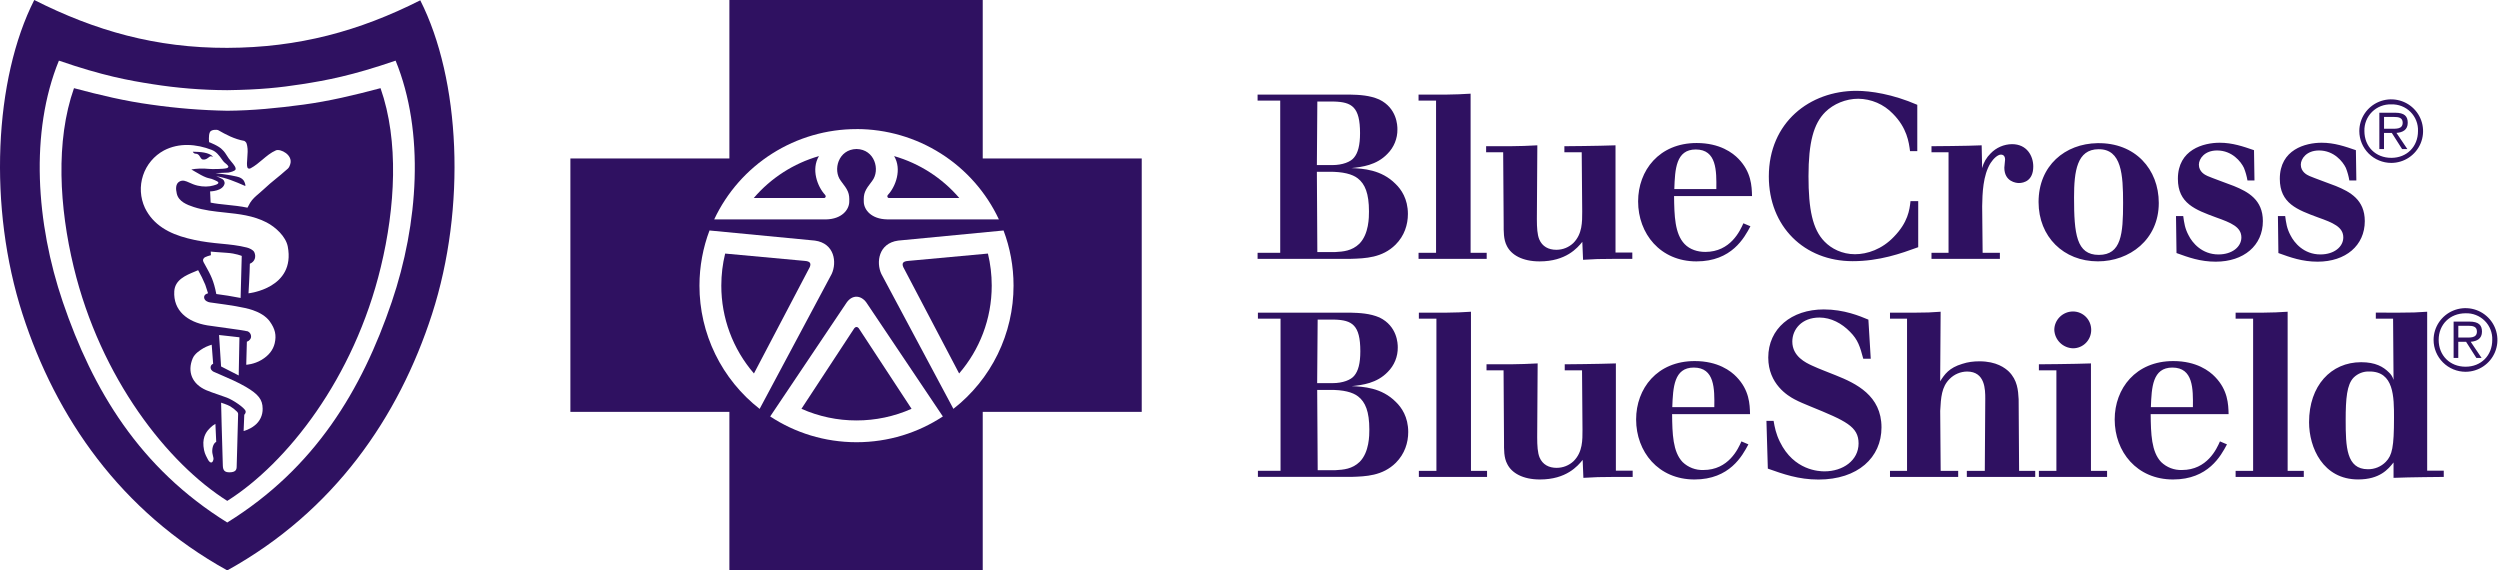
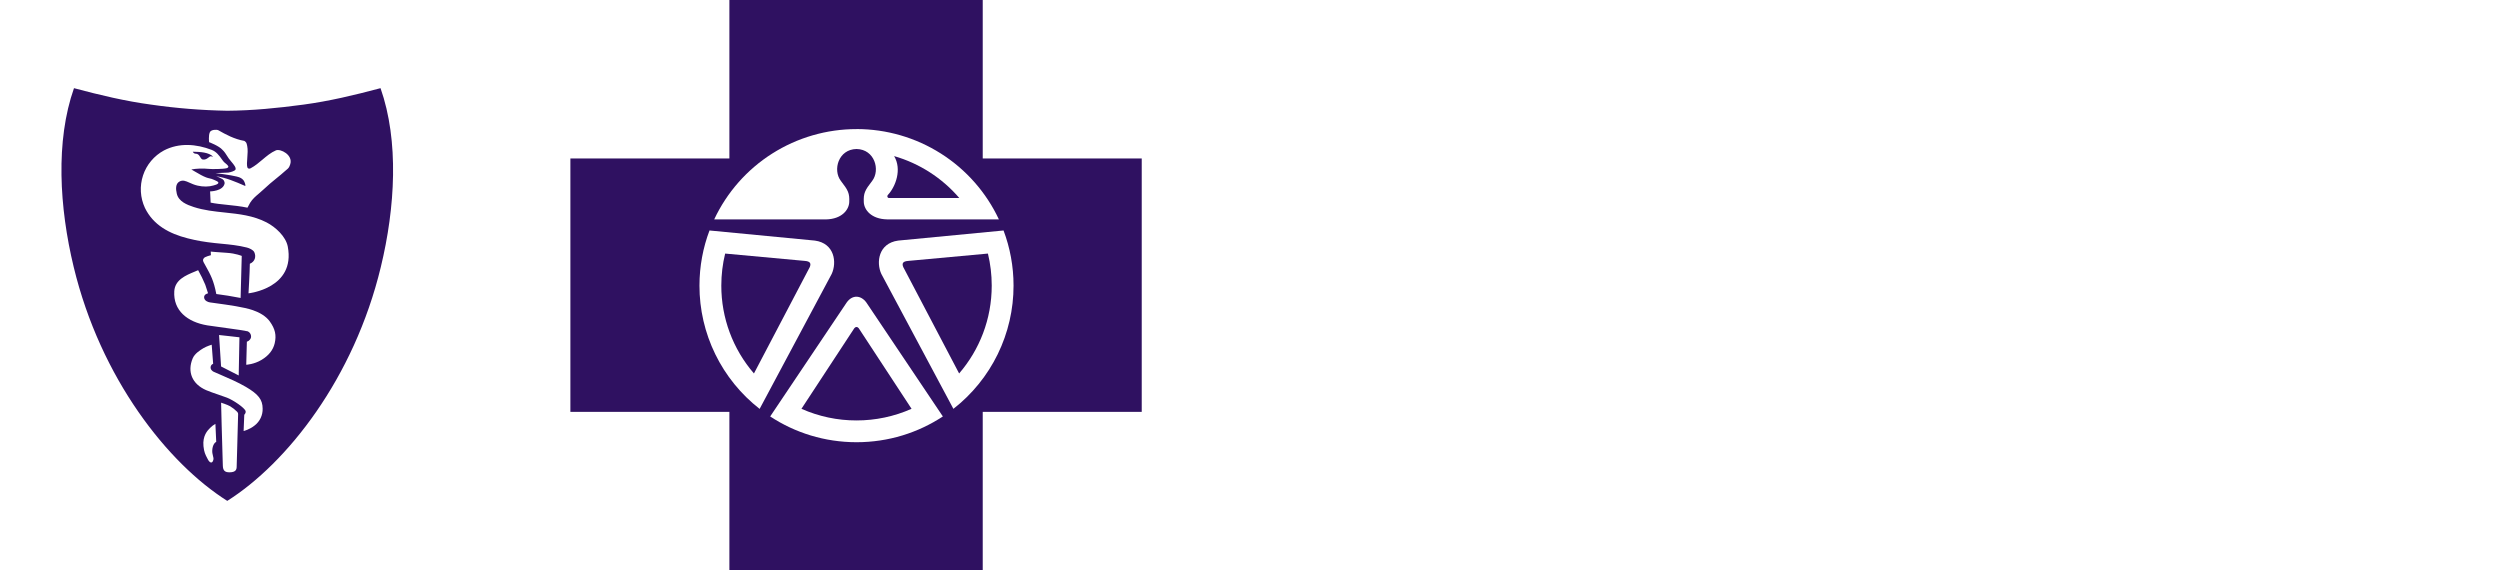
<svg xmlns="http://www.w3.org/2000/svg" width="412" height="94" viewBox="0 0 412 94" fill="none">
  <path d="M35.138 25.836C34.975 25.775 34.799 25.752 34.626 25.767C34.558 25.816 34.495 25.864 34.434 25.911C34.202 26.089 34.003 26.241 33.719 26.287C33.277 26.361 33.151 26.148 33.001 25.893C32.909 25.737 32.808 25.566 32.619 25.436C32.503 25.355 32.389 25.345 32.278 25.335C32.101 25.319 31.931 25.304 31.77 25.003L31.906 25.006C32.94 25.033 34.402 25.071 35.138 25.836Z" fill="#2F1161" />
  <path fill-rule="evenodd" clip-rule="evenodd" d="M37.452 82.545C47.241 76.372 58.336 62.388 62.763 43.984C65.128 34.214 65.778 23.239 62.711 14.53C58.323 15.7 54.237 16.67 50.008 17.241C45.779 17.812 41.59 18.223 37.469 18.251H37.435C33.241 18.177 29.055 17.84 24.903 17.241C20.668 16.67 16.576 15.7 12.193 14.53C9.127 23.239 9.782 34.214 12.142 43.984C16.574 62.388 27.669 76.378 37.452 82.545ZM40.273 23.222C40.609 23.464 40.626 23.542 40.729 24.008L40.741 24.061C40.862 24.644 40.805 25.364 40.753 26.029C40.704 26.646 40.659 27.217 40.764 27.588C40.877 27.839 41.128 27.833 41.316 27.725C42.034 27.339 42.644 26.823 43.247 26.314C43.946 25.724 44.636 25.141 45.471 24.78C46.212 24.466 48.309 25.522 47.836 27.051C47.662 27.616 47.519 27.734 47.233 27.968C47.156 28.032 47.067 28.105 46.964 28.198C46.55 28.577 46.079 28.96 45.577 29.369C44.889 29.929 44.143 30.537 43.402 31.246C43.145 31.492 42.891 31.707 42.646 31.914C42.114 32.363 41.621 32.779 41.219 33.42C41.094 33.637 40.786 34.225 40.786 34.225C39.639 33.986 38.476 33.866 37.387 33.753C36.416 33.653 35.504 33.558 34.711 33.392L34.625 31.543C34.625 31.543 36.797 31.52 37.019 30.207C37.031 30.139 36.979 29.745 36.728 29.562C36.385 29.347 36.018 29.172 35.634 29.043C37.276 29.3 38.729 29.91 40.416 30.652C40.524 30.47 40.245 29.836 40.12 29.699C39.892 29.431 39.618 29.237 39.031 29.1C38.005 28.837 35.52 28.529 35.52 28.529L37.617 28.444C38.142 28.358 38.683 28.153 38.803 27.97C38.952 27.633 38.547 27.149 38.122 26.641C37.978 26.469 37.831 26.294 37.703 26.121C37.627 26.017 37.544 25.884 37.452 25.738C37.241 25.401 36.985 24.992 36.672 24.706C36.124 24.049 34.46 23.427 34.46 23.427C34.46 23.427 34.323 22.309 34.597 21.766C34.796 21.361 35.685 21.321 35.971 21.458C37.213 22.166 38.615 22.931 40.273 23.222ZM39.242 68.256C39.251 68.085 39.209 68.032 39.143 67.947C39.123 67.921 39.101 67.892 39.077 67.856C38.734 67.508 38.349 67.205 37.931 66.954C37.458 66.68 36.438 66.361 36.438 66.361C36.438 66.361 36.597 73.147 36.723 76.759C36.751 77.575 37.082 77.855 37.874 77.838C38.803 77.815 38.997 77.433 39.002 76.93C39.011 76.483 39.042 75.46 39.079 74.221C39.137 72.298 39.211 69.856 39.242 68.256ZM39.652 49.103L39.84 42.175C39.84 42.175 38.854 41.758 37.412 41.667C35.514 41.547 34.728 41.461 34.728 41.461L34.757 42.055C34.757 42.055 33.736 42.306 33.594 42.551C33.585 42.57 33.572 42.589 33.557 42.611C33.483 42.722 33.374 42.887 33.565 43.236C33.679 43.444 33.788 43.64 33.891 43.827C34.708 45.296 35.226 46.23 35.646 48.453C37.093 48.641 38.108 48.806 39.652 49.103ZM34.187 53.623C30.87 53.081 28.522 51.163 28.721 47.99C28.842 46.111 30.602 45.381 32.092 44.763C32.285 44.683 32.474 44.605 32.654 44.526C33.092 45.301 33.484 46.102 33.828 46.923C34.124 47.791 34.289 48.338 34.289 48.338C34.289 48.338 33.577 48.464 33.64 49.052C33.697 49.571 34.267 49.794 34.62 49.839C34.901 49.879 35.194 49.919 35.494 49.96C37.667 50.259 40.227 50.611 41.664 51.112C42.753 51.483 43.824 52.099 44.44 52.944C45.363 54.217 45.574 55.255 45.272 56.568C45.01 57.692 44.28 58.6 43.106 59.307C41.864 60.055 40.581 60.112 40.581 60.112L40.684 56.305C40.684 56.305 40.963 56.243 41.168 55.986C41.356 55.758 41.413 55.586 41.356 55.255C41.325 55.111 41.26 54.975 41.166 54.861C41.071 54.747 40.951 54.657 40.815 54.599C40.191 54.458 39.076 54.304 37.39 54.072L37.388 54.072C36.488 53.948 35.425 53.802 34.187 53.623ZM39.339 61.875L39.459 55.586C38.755 55.498 38.269 55.447 37.722 55.389C37.274 55.341 36.785 55.289 36.102 55.21L36.432 60.392L39.339 61.875ZM33.97 64.295C31.656 63.285 30.824 61.265 31.759 59.05C32.104 58.245 33.018 57.688 33.516 57.384L33.526 57.378C34.073 57.053 34.888 56.808 34.888 56.808L35.127 59.952C35.127 59.952 34.825 60.061 34.739 60.34C34.569 60.894 35.07 61.202 35.195 61.259C35.512 61.399 35.857 61.548 36.221 61.705C37.604 62.301 39.245 63.008 40.519 63.759C42.599 64.98 43.271 65.865 43.283 67.326C43.301 67.864 43.19 68.398 42.96 68.884C42.73 69.371 42.387 69.795 41.96 70.122C41.134 70.796 40.148 71.035 40.148 71.035L40.256 68.347C40.256 68.347 40.558 68.09 40.473 67.748C40.33 67.206 38.427 65.927 37.401 65.534C36.958 65.364 36.458 65.193 35.953 65.022C35.256 64.784 34.549 64.543 33.97 64.295ZM47.426 40.634C47.107 38.979 45.42 37.421 43.938 36.656C41.723 35.514 39.389 35.269 37.055 35.023C35.33 34.841 33.606 34.66 31.93 34.117C30.801 33.746 29.445 33.215 29.137 31.925C28.938 31.103 28.949 30.293 29.542 29.939C30.11 29.604 30.587 29.819 31.226 30.106C31.599 30.275 32.028 30.468 32.562 30.59C33.474 30.807 34.46 30.784 35.173 30.567L35.211 30.555L35.296 30.53C35.596 30.444 35.943 30.343 35.988 30.133C35.988 29.943 35.673 29.811 35.446 29.716C35.38 29.689 35.322 29.664 35.281 29.642C35.024 29.512 34.791 29.458 34.549 29.402C34.366 29.359 34.178 29.316 33.97 29.237C33.404 29.021 32.812 28.674 32.228 28.331C31.994 28.194 31.761 28.058 31.531 27.93C32.283 27.77 33.548 27.736 34.306 27.828C34.91 27.89 36.768 27.873 37.327 27.725C37.447 27.691 37.726 27.588 37.606 27.377C37.489 27.178 37.327 27.049 37.164 26.918C37.027 26.808 36.889 26.697 36.774 26.543C36.709 26.455 36.645 26.366 36.581 26.277C36.114 25.628 35.66 24.996 34.888 24.7C32.357 23.73 29.536 23.485 27.023 24.791C25.39 25.672 24.156 27.144 23.573 28.907C22.991 30.67 23.103 32.589 23.888 34.271C25.25 37.067 27.855 38.494 30.927 39.276C32.426 39.658 33.725 39.875 35.355 40.052C35.742 40.093 36.119 40.13 36.491 40.166L36.493 40.166C37.916 40.303 39.252 40.432 40.684 40.794C41.071 40.891 41.727 41.17 41.909 41.564C42.234 42.272 42.04 43.111 41.174 43.465C41.151 45.045 40.952 48.339 40.952 48.339C40.952 48.339 48.731 47.528 47.426 40.634ZM34.648 70.499L34.628 70.519C34.215 70.932 33.369 71.778 33.531 73.523C33.633 74.521 33.836 74.908 34.152 75.512C34.17 75.547 34.189 75.583 34.208 75.619C34.227 75.656 34.247 75.693 34.267 75.732C34.546 76.263 34.996 76.491 35.167 75.755C35.212 75.56 35.162 75.373 35.102 75.148C35.023 74.853 34.927 74.491 35.002 73.957C35.144 73.004 35.634 72.816 35.634 72.816L35.498 69.848C35.186 70.025 34.9 70.244 34.648 70.499Z" fill="#2F1161" />
  <path d="M37.452 82.545L37.441 82.552H37.464L37.452 82.545Z" fill="#2F1161" />
-   <path fill-rule="evenodd" clip-rule="evenodd" d="M37.452 94C55.046 84.27 65.704 68.775 71.198 51.768C76.897 34.128 75.854 13.063 69.26 0.051C59.212 5.125 49.204 7.853 37.452 7.887C25.706 7.921 15.687 5.074 5.645 0C-0.955 13.006 -1.986 34.128 3.713 51.768C9.207 68.775 19.87 84.27 37.452 94ZM64.564 49.754C59.63 64.272 51.917 77.132 37.452 86.108C22.993 77.132 15.286 64.272 10.347 49.754C5.958 36.856 4.887 21.767 9.708 9.993C16.941 12.481 21.187 13.258 25.119 13.868C29.193 14.514 33.31 14.846 37.435 14.861H37.475C42.844 14.787 46.121 14.439 49.791 13.868C53.724 13.252 57.964 12.481 65.196 9.993C70.018 21.772 68.946 36.856 64.564 49.754ZM37.452 86.108L37.435 86.119H37.469L37.452 86.108Z" fill="#2F1161" />
  <path fill-rule="evenodd" clip-rule="evenodd" d="M161.954 67.879V93.998H120.203V67.879H94V26.115H120.203V0.001H161.954V26.115H188.157V67.879H161.954ZM141.157 21.275C136.232 21.274 131.408 22.674 127.253 25.311C123.098 27.947 119.784 31.71 117.699 36.159H136.12C138.741 36.106 139.903 34.569 139.955 33.318C140.02 31.839 139.785 31.371 138.56 29.793C137.22 28.023 138.147 24.605 141.162 24.555C144.165 24.615 145.087 28.025 143.75 29.792C142.524 31.371 142.29 31.838 142.354 33.317C142.407 34.568 143.568 36.1 146.19 36.153H164.616C162.531 31.705 159.217 27.942 155.061 25.305C150.906 22.669 146.083 21.269 141.158 21.269L141.157 21.275ZM167.032 47.067C167.032 43.874 166.448 40.809 165.383 37.983L148.013 39.649C144.759 40.099 144.371 43.25 145.245 45.144L157.139 67.411L157.121 67.376C160.213 64.964 162.713 61.882 164.43 58.363C166.147 54.843 167.037 50.98 167.032 47.067ZM116.925 37.983L134.296 39.649C137.551 40.099 137.938 43.25 137.064 45.144L125.171 67.417L125.182 67.382C122.091 64.969 119.593 61.887 117.875 58.368C116.158 54.849 115.267 50.986 115.271 47.073C115.271 43.875 115.858 40.812 116.925 37.983ZM141.157 72.877C146.415 72.877 151.297 71.318 155.383 68.632L155.391 68.644V68.627L155.383 68.632L142.77 49.844C141.885 48.634 140.471 48.534 139.539 49.844L126.926 68.632L126.918 68.627V68.644L126.926 68.632C131.012 71.318 135.9 72.877 141.157 72.877Z" fill="#2F1161" />
  <path d="M140.788 54.094C140.993 53.831 141.275 53.813 141.521 54.094L150.224 67.37C147.369 68.638 144.278 69.291 141.152 69.288C138.026 69.292 134.934 68.639 132.079 67.37L140.788 54.094C141.029 53.813 141.316 53.831 141.521 54.094H140.788Z" fill="#2F1161" />
  <path d="M132.648 42.998L119.505 41.788C119.089 43.483 118.872 45.249 118.872 47.067C118.862 52.381 120.771 57.521 124.25 61.547L133.451 44.016C133.668 43.478 133.598 43.069 132.648 42.998Z" fill="#2F1161" />
-   <path d="M135.956 32.09C134.712 30.745 133.645 27.91 134.965 25.724C130.782 26.929 127.046 29.331 124.221 32.633H135.862C136.073 32.569 136.184 32.33 135.956 32.09Z" fill="#2F1161" />
  <path d="M149.661 42.998L162.81 41.788C163.22 43.483 163.437 45.249 163.437 47.067C163.437 52.603 161.414 57.66 158.065 61.547L148.858 44.016C148.635 43.472 148.711 43.069 149.661 42.998Z" fill="#2F1161" />
  <path d="M146.359 32.084C147.597 30.745 148.664 27.91 147.351 25.724C151.532 26.931 155.267 29.334 158.095 32.633H146.447C146.242 32.569 146.125 32.33 146.359 32.084Z" fill="#2F1161" />
-   <path d="M207.251 15.59H222.487C224.024 15.625 225.718 15.701 227.296 16.396C230.223 17.811 230.293 20.687 230.293 21.301C230.306 22.054 230.166 22.802 229.881 23.501C229.597 24.199 229.175 24.832 228.639 25.364C226.833 27.241 224.446 27.515 222.716 27.702C224.598 27.778 227.642 27.936 229.988 30.31C230.909 31.192 232.023 32.765 232.023 35.261C232.023 37.021 231.448 38.862 229.988 40.318C227.789 42.498 225.021 42.58 222.634 42.656H207.251V41.657H210.981V16.578H207.251V15.59ZM217.097 16.735L217.021 27.206H219.561C221.255 27.206 222.604 26.668 223.138 25.978C223.789 25.212 224.135 23.944 224.135 21.956C224.135 17.618 222.792 16.817 219.83 16.735H217.097ZM217.021 28.31L217.097 41.54H220.024C221.367 41.47 222.792 41.353 224.024 40.166C225.607 38.558 225.607 35.793 225.607 34.834C225.607 31.882 224.956 30.316 223.76 29.392C222.874 28.702 221.338 28.281 218.992 28.31H217.021ZM238.322 15.59C240.128 15.549 240.667 15.549 242.356 15.438V41.663H245.007V42.662H233.777V41.663H236.662V16.584H233.777V15.59H238.322ZM248.849 24.096C250.854 24.06 251.464 24.06 253.353 23.949L253.276 36.103C253.276 37.559 253.353 38.669 253.664 39.435C254.162 40.628 255.2 41.166 256.473 41.166C257.587 41.166 258.549 40.745 259.282 40.055C260.777 38.558 260.748 36.565 260.748 34.875L260.666 25.095H257.81V24.096C257.81 24.096 263.352 24.06 266.237 23.949V41.622H269.005V42.662H266.079C263.622 42.662 262.736 42.697 260.889 42.814L260.766 39.856C259.962 40.856 258.08 43.077 253.728 43.077C250.884 43.077 249.071 42.007 248.338 40.546C247.764 39.47 247.805 38.091 247.805 36.939L247.723 25.095H244.913V24.096H248.849ZM288.47 37.29C287.473 39.166 285.397 43.077 279.579 43.077C273.615 43.077 269.961 38.517 269.961 33.192C269.961 28.088 273.427 23.569 279.615 23.569C283.462 23.569 285.579 25.218 286.5 26.171C288.617 28.357 288.693 30.66 288.734 32.309H275.885C275.926 35.565 276.002 38.517 277.615 40.213C278.494 41.13 279.767 41.516 281.034 41.516C285.186 41.516 286.769 38.026 287.309 36.799L288.47 37.29ZM282.852 31.157C282.887 28.164 282.922 24.633 279.462 24.633C276.19 24.633 276.037 27.895 275.926 31.157H282.852ZM316.122 40.739C313.278 41.774 309.735 43.042 305.308 43.042C297.384 43.042 291.502 37.366 291.502 29.082C291.502 20.149 298.27 14.97 305.929 14.97C308.275 14.97 311.894 15.508 315.969 17.273V24.908H314.773C314.585 23.447 314.28 21.073 311.935 18.729C311.196 17.962 310.312 17.35 309.333 16.928C308.354 16.507 307.3 16.284 306.234 16.274C304.199 16.274 302.158 17.121 300.809 18.46C298.886 20.378 298.041 23.447 298.041 29.047C298.041 34.455 298.692 37.792 300.692 39.821C301.806 40.973 303.577 41.896 305.695 41.896C307.73 41.896 310.152 41.084 312.116 39.02C314.427 36.641 314.697 34.606 314.849 33.151H316.122V40.739ZM326.737 41.663H329.581V42.662H318.309V41.663H321.119V25.095H318.309V24.096C318.309 24.096 324.385 24.06 326.579 23.949L326.655 27.708C326.888 26.792 327.369 25.957 328.045 25.294C328.501 24.815 329.049 24.432 329.656 24.168C330.264 23.904 330.918 23.764 331.581 23.756C334.044 23.756 335.082 25.709 335.082 27.439C335.082 29.772 333.546 30.164 332.701 30.164C332.32 30.164 330.314 29.971 330.314 27.632C330.314 27.439 330.438 26.481 330.438 26.294C330.438 25.481 329.857 25.481 329.746 25.481C329.241 25.481 328.549 26.095 328.051 26.861C326.778 28.895 326.702 31.882 326.661 33.998L326.737 41.663ZM355.767 33.449C355.767 39.511 350.923 43.071 345.733 43.071C340.079 43.071 335.956 39.014 335.956 33.297C335.956 27.276 340.343 23.675 345.65 23.593C351.885 23.482 355.767 27.89 355.767 33.449ZM341.803 32.537C341.803 38.553 342.19 42.007 345.885 42.007C349.615 42.007 349.885 38.511 349.885 33.449C349.885 28.813 349.656 24.557 345.85 24.592C342.267 24.598 341.803 28.24 341.803 32.537ZM359.796 35.606C359.948 36.711 360.066 37.641 360.682 38.786C361.291 40.014 362.875 41.931 365.602 41.931C367.877 41.931 369.379 40.663 369.379 39.131C369.379 37.401 367.684 36.711 365.221 35.834C361.796 34.566 358.916 33.531 358.916 29.468C358.916 24.633 363.151 23.523 365.801 23.523C367.913 23.523 369.649 24.131 371.461 24.75L371.537 29.737H370.382C370.263 29.028 370.068 28.334 369.801 27.667C369.308 26.633 367.848 24.797 365.379 24.797C363.303 24.797 362.376 26.171 362.376 27.135C362.376 28.316 363.379 28.819 363.801 29.006C364.411 29.281 367.455 30.386 368.147 30.655C370.493 31.613 372.921 32.917 372.921 36.442C372.921 40.464 369.766 43.124 365.15 43.124C362.605 43.124 360.687 42.428 358.688 41.703L358.605 35.606H359.796ZM376.598 35.606C376.745 36.711 376.862 37.641 377.478 38.786C378.094 40.014 379.671 41.931 382.404 41.931C384.674 41.931 386.175 40.663 386.175 39.131C386.175 37.401 384.486 36.711 382.017 35.834C378.598 34.566 375.713 33.531 375.713 29.468C375.713 24.633 379.947 23.523 382.604 23.523C384.715 23.523 386.445 24.131 388.251 24.75L388.327 29.737H387.172C387.055 29.029 386.863 28.335 386.597 27.667C386.099 26.633 384.639 24.797 382.181 24.797C380.105 24.797 379.173 26.171 379.173 27.135C379.173 28.316 380.176 28.819 380.598 29.006C381.219 29.281 384.257 30.386 384.949 30.655C387.295 31.613 389.717 32.917 389.717 36.442C389.717 40.464 386.562 43.124 381.947 43.124C379.401 43.124 377.484 42.428 375.478 41.703L375.402 35.606H376.598ZM207.304 51.525H222.54C224.076 51.566 225.771 51.642 227.349 52.325C230.275 53.752 230.352 56.628 230.352 57.236C230.364 57.989 230.224 58.737 229.94 59.436C229.656 60.134 229.233 60.767 228.698 61.299C226.886 63.181 224.499 63.45 222.769 63.637C224.657 63.719 227.689 63.865 230.041 66.245C230.961 67.127 232.076 68.7 232.076 71.196C232.076 72.962 231.495 74.797 230.041 76.259C227.841 78.439 225.079 78.515 222.692 78.591H207.304V77.592H211.033V52.513H207.304V51.525ZM217.15 52.67L217.068 63.141H219.608C221.302 63.141 222.645 62.603 223.185 61.913C223.836 61.141 224.182 59.884 224.182 57.891C224.182 53.559 222.839 52.746 219.877 52.67H217.15ZM217.074 64.257L217.156 77.486H220.083C221.426 77.41 222.851 77.299 224.082 76.107C225.666 74.499 225.666 71.734 225.666 70.781C225.666 67.823 225.015 66.256 223.818 65.333C222.939 64.643 221.396 64.222 219.05 64.257H217.074ZM238.374 51.525C240.181 51.489 240.72 51.489 242.415 51.373V77.597H245.066V78.597H233.829V77.597H236.721V52.518H233.829V51.525H238.374ZM248.907 60.036C250.907 59.995 251.517 59.995 253.405 59.89L253.329 72.038C253.329 73.494 253.405 74.61 253.716 75.376C254.215 76.563 255.253 77.101 256.525 77.101C257.571 77.106 258.578 76.708 259.335 75.99C260.836 74.493 260.795 72.5 260.795 70.816L260.719 61.03H257.868V60.036C257.868 60.036 263.411 59.995 266.296 59.89V77.562H269.064V78.597H266.138C263.674 78.597 262.789 78.638 260.942 78.749L260.824 75.791C260.015 76.797 258.132 79.018 253.787 79.018C250.942 79.018 249.13 77.942 248.403 76.487C247.816 75.411 247.863 74.026 247.863 72.88L247.787 61.03H244.978V60.036H248.907ZM288.136 73.231C287.139 75.107 285.057 79.018 279.251 79.018C273.287 79.018 269.633 74.452 269.633 69.127C269.633 64.029 273.093 59.504 279.286 59.504C283.133 59.504 285.256 61.147 286.177 62.112C288.288 64.292 288.37 66.595 288.406 68.244H275.562C275.597 71.506 275.679 74.452 277.292 76.148C277.746 76.584 278.282 76.925 278.871 77.15C279.459 77.375 280.087 77.479 280.717 77.457C284.869 77.457 286.453 73.961 286.986 72.74L288.136 73.231ZM282.518 67.092C282.559 64.099 282.6 60.574 279.134 60.574C275.867 60.574 275.715 63.836 275.591 67.092H282.518ZM292.288 69.355C292.482 70.465 292.669 71.465 293.326 72.81C295.637 77.562 299.83 77.679 300.68 77.679C303.718 77.679 306.293 75.873 306.293 73.079C306.293 70.284 304.176 69.355 298.364 66.981C297.443 66.595 296.558 66.251 295.713 65.794C294.71 65.257 291.408 63.333 291.408 58.925C291.408 54.173 295.209 50.993 300.563 50.993C303.912 50.993 306.527 52.097 307.911 52.676L308.299 59.124H307.067C306.527 57.131 306.217 56.014 304.879 54.676C303.536 53.296 301.759 52.331 299.842 52.331C296.915 52.331 295.373 54.29 295.373 56.289C295.373 58.739 297.607 59.779 298.604 60.241C299.912 60.849 301.22 61.311 302.528 61.849C305.876 63.187 310.07 65.181 310.07 70.436C310.07 75.388 306.187 79.03 299.683 79.03C296.376 79.03 293.836 78.112 291.338 77.229L291.109 69.361H292.288M315.665 51.525C317.629 51.525 318.087 51.489 319.817 51.373L319.74 62.837C320.468 61.691 321.201 60.609 323.394 59.96C324.315 59.656 325.236 59.545 326.203 59.545C329.053 59.545 330.438 60.656 331.053 61.229C332.478 62.649 332.59 64.333 332.672 65.794L332.748 77.603H335.405V78.603H324.133V77.603H327.095L327.171 65.719C327.171 64.222 327.171 61.229 324.168 61.229C323.083 61.243 322.048 61.684 321.289 62.456C319.975 63.76 319.864 65.49 319.746 67.706L319.823 77.597H322.708V78.597H311.471V77.597H314.28V52.518H311.471V51.525H315.665ZM344.589 59.89V77.597H347.246V78.597H336.009V77.597H338.894V61.03H336.009V60.036C336.009 60.036 341.932 59.995 344.589 59.89ZM338.548 54.366C338.548 52.717 339.932 51.332 341.627 51.332C343.281 51.332 344.63 52.67 344.63 54.366C344.63 56.061 343.287 57.4 341.627 57.4C340.824 57.375 340.061 57.049 339.489 56.486C338.918 55.923 338.582 55.166 338.548 54.366ZM367.004 73.231C366.007 75.107 363.931 79.018 358.119 79.018C352.148 79.018 348.501 74.452 348.501 69.127C348.501 64.029 351.961 59.504 358.154 59.504C362.001 59.504 364.118 61.147 365.045 62.112C367.156 64.292 367.232 66.595 367.273 68.244H354.43C354.465 71.506 354.547 74.452 356.16 76.148C356.613 76.585 357.15 76.926 357.738 77.151C358.327 77.376 358.955 77.48 359.585 77.457C363.737 77.457 365.32 73.961 365.848 72.74L367.004 73.231ZM361.391 67.092C361.426 64.099 361.461 60.574 358.007 60.574C354.735 60.574 354.582 63.836 354.465 67.092H361.391ZM372.968 51.525C374.774 51.489 375.314 51.489 377.003 51.373V77.597H379.665V78.597H368.429V77.597H371.314V52.518H368.429V51.525H372.968ZM395.342 51.525C397.576 51.525 398.274 51.489 399.998 51.373V77.562H402.731V78.597C402.731 78.597 396.96 78.638 394.456 78.749V76.212C393.576 77.323 392.192 79.012 388.615 79.012C382.844 79.012 380.533 73.792 380.533 69.577C380.533 63.561 384.146 59.691 389.113 59.691C391.494 59.691 392.767 60.457 393.653 61.334C394.037 61.671 394.316 62.112 394.456 62.603L394.38 52.513H391.535V51.519L395.342 51.525ZM387.882 62.223C386.767 63.374 386.568 65.637 386.568 69.238C386.568 73.651 386.685 77.329 390.228 77.329C390.779 77.337 391.327 77.232 391.836 77.021C392.345 76.809 392.806 76.496 393.189 76.101C394.227 75.031 394.532 73.686 394.532 68.858C394.532 65.403 394.532 61.188 390.456 61.223C389.981 61.205 389.508 61.285 389.065 61.456C388.622 61.629 388.219 61.889 387.882 62.223ZM388.814 21.599C388.817 20.564 389.126 19.554 389.704 18.694C390.282 17.835 391.103 17.165 392.062 16.77C393.021 16.375 394.077 16.272 395.095 16.474C396.113 16.676 397.048 17.174 397.782 17.905C398.517 18.636 399.018 19.568 399.221 20.583C399.425 21.597 399.323 22.649 398.928 23.606C398.532 24.563 397.861 25.381 397 25.959C396.138 26.536 395.125 26.845 394.087 26.849C392.69 26.847 391.35 26.294 390.362 25.31C389.374 24.326 388.817 22.992 388.814 21.599ZM398.485 21.599C398.508 21.017 398.41 20.436 398.197 19.893C397.985 19.35 397.662 18.857 397.249 18.444C396.836 18.031 396.342 17.708 395.798 17.494C395.253 17.281 394.671 17.182 394.087 17.203C393.5 17.181 392.916 17.28 392.37 17.492C391.823 17.705 391.327 18.028 390.911 18.44C390.495 18.853 390.169 19.346 389.952 19.889C389.736 20.433 389.634 21.015 389.653 21.599C389.653 24.172 391.512 26.013 394.087 26.013C396.649 26.013 398.485 24.172 398.485 21.599ZM392.884 24.563H392.116V18.577H394.702C396.262 18.577 396.796 19.162 396.796 20.237C396.796 21.389 395.987 21.821 394.937 21.903L396.731 24.563H395.863L394.169 21.903H392.884V24.563ZM393.946 21.213C394.79 21.213 395.963 21.342 395.963 20.22C395.963 19.378 395.265 19.273 394.538 19.273H392.89V21.213H393.946ZM401.054 56.014C401.056 54.978 401.366 53.966 401.945 53.105C402.524 52.245 403.346 51.575 404.307 51.179C405.267 50.784 406.324 50.681 407.343 50.883C408.363 51.086 409.299 51.585 410.034 52.318C410.769 53.051 411.27 53.984 411.473 55C411.677 56.016 411.573 57.07 411.177 58.027C410.78 58.985 410.108 59.804 409.244 60.381C408.381 60.958 407.365 61.267 406.326 61.27C404.928 61.268 403.588 60.714 402.6 59.729C401.611 58.743 401.055 57.408 401.054 56.014ZM410.724 56.014C410.746 55.433 410.647 54.853 410.433 54.312C410.22 53.77 409.896 53.278 409.484 52.867C409.071 52.455 408.577 52.133 408.034 51.92C407.491 51.707 406.909 51.608 406.326 51.63C403.757 51.63 401.892 53.465 401.892 56.014C401.892 58.592 403.751 60.434 406.326 60.434C408.883 60.434 410.724 58.592 410.724 56.014ZM405.124 58.984H404.355V52.998H406.936C408.502 52.998 409.03 53.588 409.03 54.652C409.03 55.81 408.214 56.242 407.171 56.324L408.965 58.984H408.103L406.408 56.324H405.124V58.984ZM406.185 55.623C407.03 55.623 408.197 55.763 408.197 54.635C408.197 53.793 407.499 53.688 406.778 53.688H405.13V55.623H406.185Z" fill="#2F1161" />
</svg>